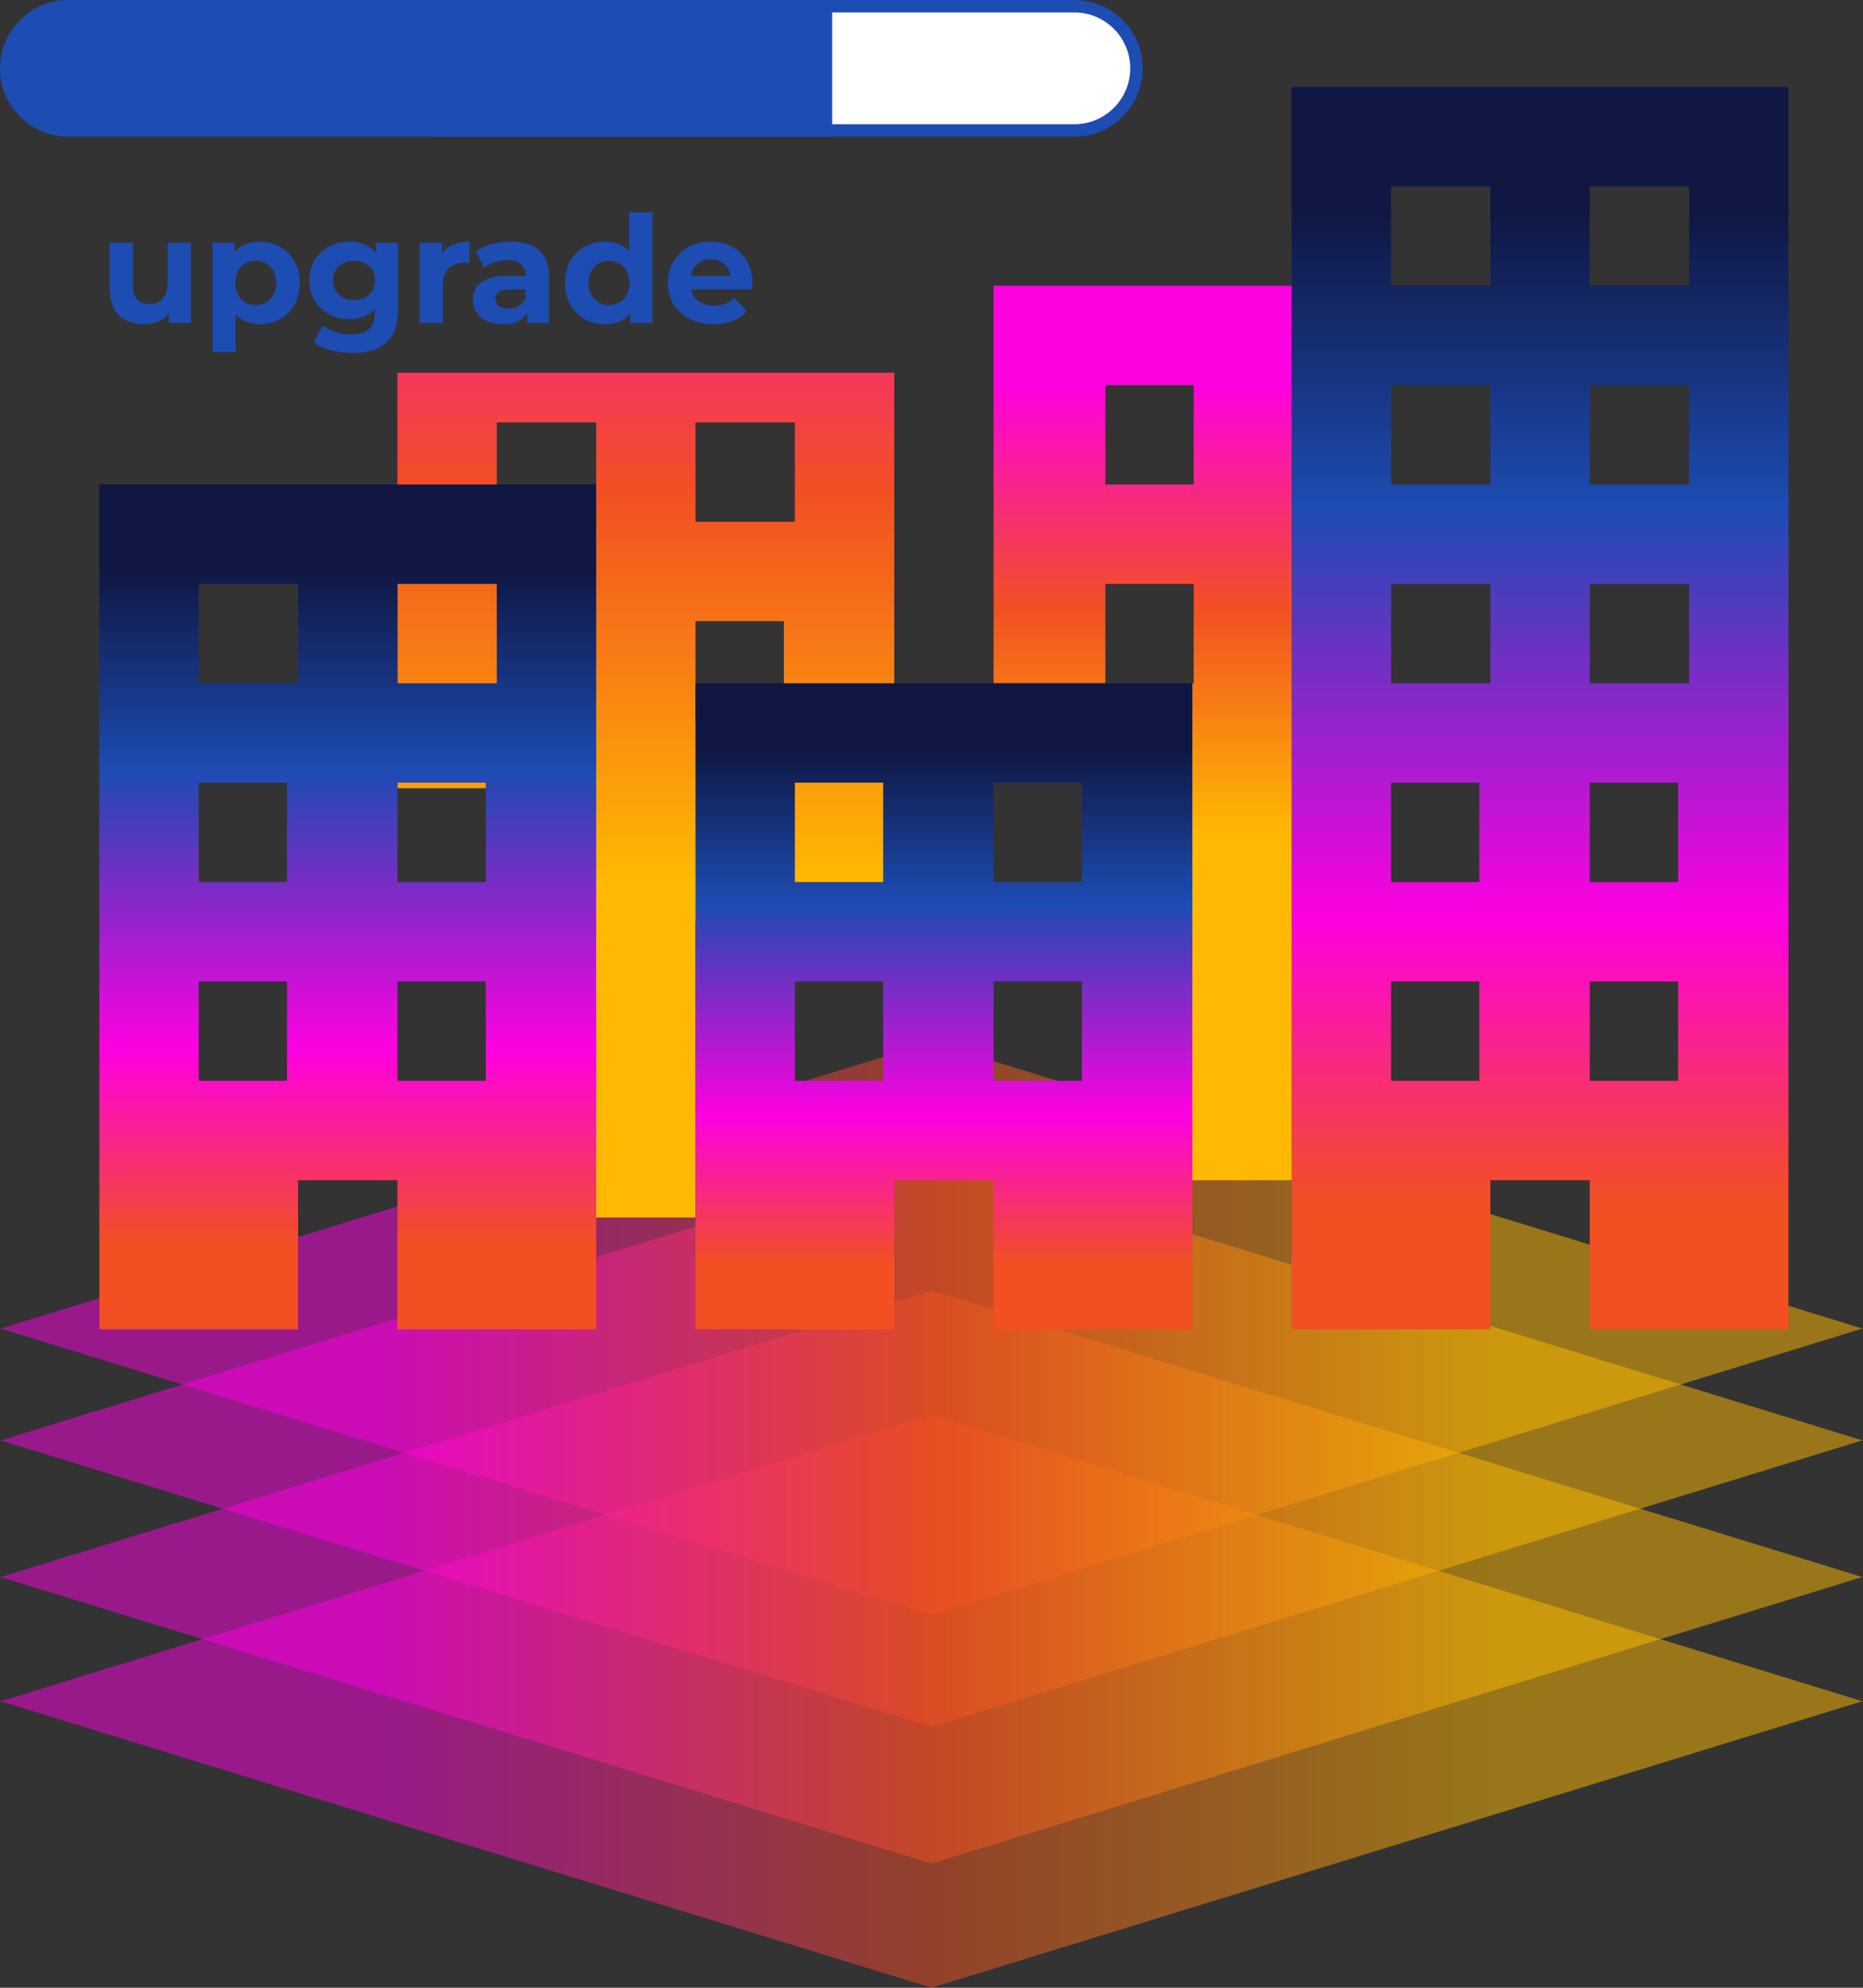
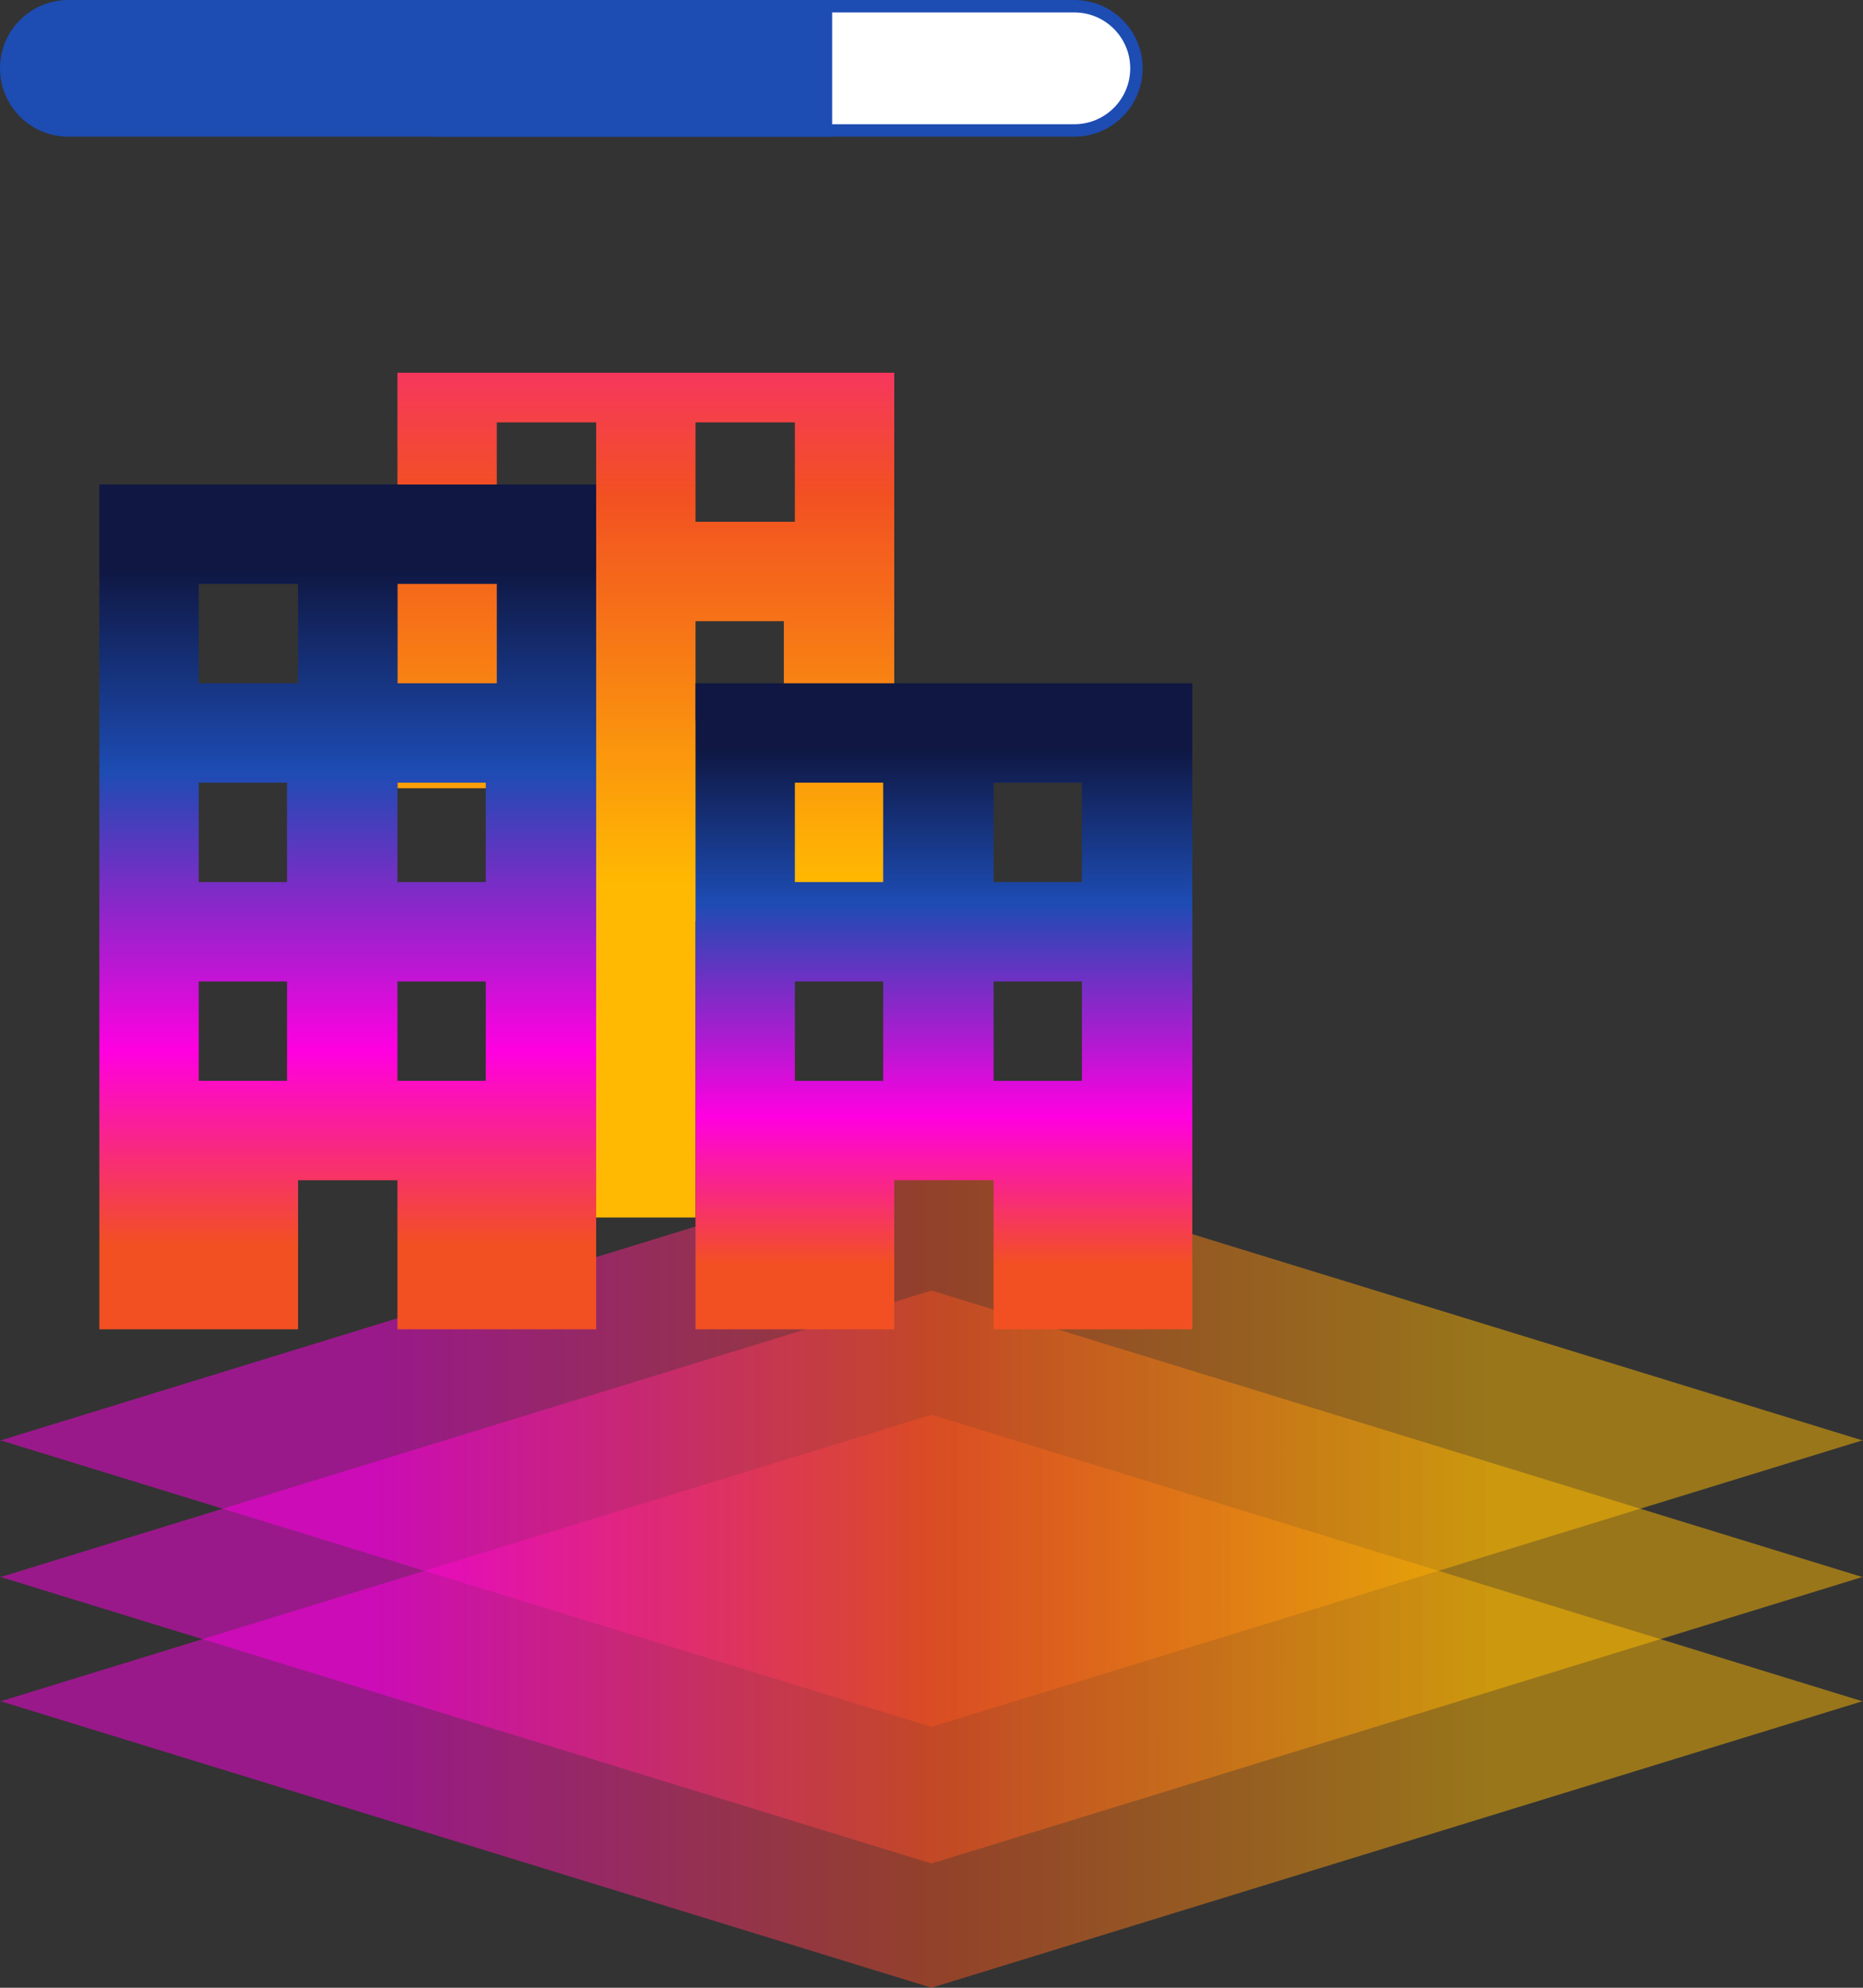
<svg xmlns="http://www.w3.org/2000/svg" width="150" height="160" viewBox="0 0 150 160" fill="none">
  <rect x="0" y="0" width="150" height="160" fill="#333333" stroke="none" />
  <path opacity="0.5" fill-rule="evenodd" clip-rule="evenodd" d="M149.889 115.922L75.001 92.88L0.113 115.922H0.001L0.057 115.94L0.001 115.957H0.113L75.001 138.999L149.889 115.957H150.001L149.945 115.94L150.001 115.922H149.889Z" fill="url(#paint0_linear_775_695)" />
  <path opacity="0.5" fill-rule="evenodd" clip-rule="evenodd" d="M149.889 126.922L75.001 103.88L0.113 126.922H0.001L0.057 126.94L0.001 126.957H0.113L75.001 149.999L149.889 126.957H150.001L149.945 126.94L150.001 126.922H149.889Z" fill="url(#paint1_linear_775_695)" />
  <path opacity="0.5" fill-rule="evenodd" clip-rule="evenodd" d="M149.889 136.922L75.001 113.88L0.113 136.922H0.001L0.057 136.94L0.001 136.957H0.113L75.001 159.999L149.889 136.957H150.001L149.945 136.94L150.001 136.922H149.889Z" fill="url(#paint2_linear_775_695)" />
-   <path opacity="0.5" fill-rule="evenodd" clip-rule="evenodd" d="M149.889 106.922L75.001 83.88L0.113 106.922H0.001L0.057 106.94L0.001 106.957H0.113L75.001 129.999L149.889 106.957H150.001L149.945 106.94L150.001 106.922H149.889Z" fill="url(#paint3_linear_775_695)" />
-   <path fill-rule="evenodd" clip-rule="evenodd" d="M144 7H104V107H120V95H128V107H144V7ZM136 47H128V55H136V47ZM112 47H120V55H112V47ZM135.111 63H128V71H135.111V63ZM112 63H119.111V71H112V63ZM135.111 79H128V87H135.111V79ZM112 79H119.111V87H112V79ZM128 31H136V39H128V31ZM120 31H112V39H120V31ZM128 15H136V23H128V15ZM120 15H112V23H120V15Z" fill="url(#paint4_linear_775_695)" />
  <path d="M86.5 0.5H35.5V10.5H86.5C89.261 10.5 91.5 8.261 91.5 5.5C91.5 2.739 89.261 0.5 86.5 0.5Z" fill="white" stroke="#1D4CB3" />
-   <path fill-rule="evenodd" clip-rule="evenodd" d="M104 23H80V55H89V47H96.111V55H96V95H104V23ZM96.111 31H89V39H96.111V31Z" fill="url(#paint5_linear_775_695)" />
  <path fill-rule="evenodd" clip-rule="evenodd" d="M32 30H72V74.138H56V98H48V63.448H32V30ZM56 34H64V42H56V34ZM48 34H40V42H48V34ZM56 50H63.111V58H56V50Z" fill="url(#paint6_linear_775_695)" />
-   <path d="M11.588 26.096C11.052 26.096 10.572 25.992 10.148 25.784C9.732 25.576 9.408 25.26 9.176 24.836C8.944 24.404 8.828 23.856 8.828 23.192V19.544H10.7V22.916C10.7 23.452 10.812 23.848 11.036 24.104C11.268 24.352 11.592 24.476 12.008 24.476C12.296 24.476 12.552 24.416 12.776 24.296C13 24.168 13.176 23.976 13.304 23.72C13.432 23.456 13.496 23.128 13.496 22.736V19.544H15.368V26H13.592V24.224L13.916 24.74C13.7 25.188 13.38 25.528 12.956 25.76C12.54 25.984 12.084 26.096 11.588 26.096ZM20.918 26.096C20.374 26.096 19.898 25.976 19.49 25.736C19.082 25.496 18.762 25.132 18.53 24.644C18.306 24.148 18.194 23.524 18.194 22.772C18.194 22.012 18.302 21.388 18.518 20.9C18.734 20.412 19.046 20.048 19.454 19.808C19.862 19.568 20.35 19.448 20.918 19.448C21.526 19.448 22.07 19.588 22.55 19.868C23.038 20.14 23.422 20.524 23.702 21.02C23.99 21.516 24.134 22.1 24.134 22.772C24.134 23.452 23.99 24.04 23.702 24.536C23.422 25.032 23.038 25.416 22.55 25.688C22.07 25.96 21.526 26.096 20.918 26.096ZM17.102 28.328V19.544H18.89V20.864L18.854 22.784L18.974 24.692V28.328H17.102ZM20.594 24.56C20.906 24.56 21.182 24.488 21.422 24.344C21.67 24.2 21.866 23.996 22.01 23.732C22.162 23.46 22.238 23.14 22.238 22.772C22.238 22.396 22.162 22.076 22.01 21.812C21.866 21.548 21.67 21.344 21.422 21.2C21.182 21.056 20.906 20.984 20.594 20.984C20.282 20.984 20.002 21.056 19.754 21.2C19.506 21.344 19.31 21.548 19.166 21.812C19.022 22.076 18.95 22.396 18.95 22.772C18.95 23.14 19.022 23.46 19.166 23.732C19.31 23.996 19.506 24.2 19.754 24.344C20.002 24.488 20.282 24.56 20.594 24.56ZM28.423 28.424C27.815 28.424 27.227 28.348 26.659 28.196C26.099 28.052 25.631 27.832 25.255 27.536L25.999 26.192C26.271 26.416 26.615 26.592 27.031 26.72C27.455 26.856 27.871 26.924 28.279 26.924C28.943 26.924 29.423 26.776 29.719 26.48C30.023 26.184 30.175 25.744 30.175 25.16V24.188L30.295 22.568L30.271 20.936V19.544H32.047V24.92C32.047 26.12 31.735 27.004 31.111 27.572C30.487 28.14 29.591 28.424 28.423 28.424ZM28.135 25.688C27.535 25.688 26.991 25.56 26.503 25.304C26.023 25.04 25.635 24.676 25.339 24.212C25.051 23.74 24.907 23.192 24.907 22.568C24.907 21.936 25.051 21.388 25.339 20.924C25.635 20.452 26.023 20.088 26.503 19.832C26.991 19.576 27.535 19.448 28.135 19.448C28.679 19.448 29.159 19.56 29.575 19.784C29.991 20 30.315 20.34 30.547 20.804C30.779 21.26 30.895 21.848 30.895 22.568C30.895 23.28 30.779 23.868 30.547 24.332C30.315 24.788 29.991 25.128 29.575 25.352C29.159 25.576 28.679 25.688 28.135 25.688ZM28.507 24.152C28.835 24.152 29.127 24.088 29.383 23.96C29.639 23.824 29.839 23.636 29.983 23.396C30.127 23.156 30.199 22.88 30.199 22.568C30.199 22.248 30.127 21.972 29.983 21.74C29.839 21.5 29.639 21.316 29.383 21.188C29.127 21.052 28.835 20.984 28.507 20.984C28.179 20.984 27.887 21.052 27.631 21.188C27.375 21.316 27.171 21.5 27.019 21.74C26.875 21.972 26.803 22.248 26.803 22.568C26.803 22.88 26.875 23.156 27.019 23.396C27.171 23.636 27.375 23.824 27.631 23.96C27.887 24.088 28.179 24.152 28.507 24.152ZM33.79 26V19.544H35.578V21.368L35.326 20.84C35.518 20.384 35.826 20.04 36.25 19.808C36.674 19.568 37.19 19.448 37.798 19.448V21.176C37.718 21.168 37.646 21.164 37.582 21.164C37.518 21.156 37.45 21.152 37.378 21.152C36.866 21.152 36.45 21.3 36.13 21.596C35.818 21.884 35.662 22.336 35.662 22.952V26H33.79ZM42.449 26V24.74L42.329 24.464V22.208C42.329 21.808 42.205 21.496 41.957 21.272C41.717 21.048 41.345 20.936 40.841 20.936C40.497 20.936 40.157 20.992 39.821 21.104C39.493 21.208 39.213 21.352 38.981 21.536L38.309 20.228C38.661 19.98 39.085 19.788 39.581 19.652C40.077 19.516 40.581 19.448 41.093 19.448C42.077 19.448 42.841 19.68 43.385 20.144C43.929 20.608 44.201 21.332 44.201 22.316V26H42.449ZM40.481 26.096C39.977 26.096 39.545 26.012 39.185 25.844C38.825 25.668 38.549 25.432 38.357 25.136C38.165 24.84 38.069 24.508 38.069 24.14C38.069 23.756 38.161 23.42 38.345 23.132C38.537 22.844 38.837 22.62 39.245 22.46C39.653 22.292 40.185 22.208 40.841 22.208H42.557V23.3H41.045C40.605 23.3 40.301 23.372 40.133 23.516C39.973 23.66 39.893 23.84 39.893 24.056C39.893 24.296 39.985 24.488 40.169 24.632C40.361 24.768 40.621 24.836 40.949 24.836C41.261 24.836 41.541 24.764 41.789 24.62C42.037 24.468 42.217 24.248 42.329 23.96L42.617 24.824C42.481 25.24 42.233 25.556 41.873 25.772C41.513 25.988 41.049 26.096 40.481 26.096ZM48.714 26.096C48.106 26.096 47.558 25.96 47.07 25.688C46.582 25.408 46.194 25.02 45.906 24.524C45.626 24.028 45.486 23.444 45.486 22.772C45.486 22.092 45.626 21.504 45.906 21.008C46.194 20.512 46.582 20.128 47.07 19.856C47.558 19.584 48.106 19.448 48.714 19.448C49.258 19.448 49.734 19.568 50.142 19.808C50.55 20.048 50.866 20.412 51.09 20.9C51.314 21.388 51.426 22.012 51.426 22.772C51.426 23.524 51.318 24.148 51.102 24.644C50.886 25.132 50.574 25.496 50.166 25.736C49.766 25.976 49.282 26.096 48.714 26.096ZM49.038 24.56C49.342 24.56 49.618 24.488 49.866 24.344C50.114 24.2 50.31 23.996 50.454 23.732C50.606 23.46 50.682 23.14 50.682 22.772C50.682 22.396 50.606 22.076 50.454 21.812C50.31 21.548 50.114 21.344 49.866 21.2C49.618 21.056 49.342 20.984 49.038 20.984C48.726 20.984 48.446 21.056 48.198 21.2C47.95 21.344 47.75 21.548 47.598 21.812C47.454 22.076 47.382 22.396 47.382 22.772C47.382 23.14 47.454 23.46 47.598 23.732C47.75 23.996 47.95 24.2 48.198 24.344C48.446 24.488 48.726 24.56 49.038 24.56ZM50.73 26V24.68L50.766 22.76L50.646 20.852V17.096H52.518V26H50.73ZM57.455 26.096C56.719 26.096 56.071 25.952 55.511 25.664C54.959 25.376 54.531 24.984 54.227 24.488C53.923 23.984 53.771 23.412 53.771 22.772C53.771 22.124 53.919 21.552 54.215 21.056C54.519 20.552 54.931 20.16 55.451 19.88C55.971 19.592 56.559 19.448 57.215 19.448C57.847 19.448 58.415 19.584 58.919 19.856C59.431 20.12 59.835 20.504 60.131 21.008C60.427 21.504 60.575 22.1 60.575 22.796C60.575 22.868 60.571 22.952 60.563 23.048C60.555 23.136 60.547 23.22 60.539 23.3H55.295V22.208H59.555L58.835 22.532C58.835 22.196 58.767 21.904 58.631 21.656C58.495 21.408 58.307 21.216 58.067 21.08C57.827 20.936 57.547 20.864 57.227 20.864C56.907 20.864 56.623 20.936 56.375 21.08C56.135 21.216 55.947 21.412 55.811 21.668C55.675 21.916 55.607 22.212 55.607 22.556V22.844C55.607 23.196 55.683 23.508 55.835 23.78C55.995 24.044 56.215 24.248 56.495 24.392C56.783 24.528 57.119 24.596 57.503 24.596C57.847 24.596 58.147 24.544 58.403 24.44C58.667 24.336 58.907 24.18 59.123 23.972L60.119 25.052C59.823 25.388 59.451 25.648 59.003 25.832C58.555 26.008 58.039 26.096 57.455 26.096Z" fill="#1D4CB3" />
  <path d="M0 5.5C0 2.462 2.462 0 5.5 0H67V11H5.5C2.462 11 0 8.538 0 5.5V5.5Z" fill="#1D4CB3" />
  <path fill-rule="evenodd" clip-rule="evenodd" d="M96 55H56V107H72V95H80V107H96V55ZM87.111 63H80V71H87.111V63ZM64 63H71.111V71H64V63ZM87.111 79H80V87H87.111V79ZM64 79H71.111V87H64V79Z" fill="url(#paint7_linear_775_695)" />
  <path fill-rule="evenodd" clip-rule="evenodd" d="M48 39H8V107H24V95H32V107H48V39ZM40 47H32V55H40V47ZM16 47H24V55H16V47ZM39.111 63H32V71H39.111V63ZM16 63H23.111V71H16V63ZM39.111 79H32V87H39.111V79ZM16 79H23.111V87H16V79Z" fill="url(#paint8_linear_775_695)" />
  <defs>
    <linearGradient id="paint0_linear_775_695" x1="10.346" y1="113.157" x2="139.656" y2="113.157" gradientUnits="userSpaceOnUse">
      <stop offset="0.155" stop-color="#FF00E1" />
      <stop offset="0.5" stop-color="#F25022" />
      <stop offset="0.845" stop-color="#FFB902" />
    </linearGradient>
    <linearGradient id="paint1_linear_775_695" x1="10.346" y1="124.157" x2="139.656" y2="124.157" gradientUnits="userSpaceOnUse">
      <stop offset="0.155" stop-color="#FF00E1" />
      <stop offset="0.5" stop-color="#F25022" />
      <stop offset="0.845" stop-color="#FFB902" />
    </linearGradient>
    <linearGradient id="paint2_linear_775_695" x1="10.346" y1="134.157" x2="139.656" y2="134.157" gradientUnits="userSpaceOnUse">
      <stop offset="0.155" stop-color="#FF00E1" />
      <stop offset="0.5" stop-color="#F25022" />
      <stop offset="0.845" stop-color="#FFB902" />
    </linearGradient>
    <linearGradient id="paint3_linear_775_695" x1="10.346" y1="104.157" x2="139.656" y2="104.157" gradientUnits="userSpaceOnUse">
      <stop offset="0.155" stop-color="#FF00E1" />
      <stop offset="0.5" stop-color="#F25022" />
      <stop offset="0.845" stop-color="#FFB902" />
    </linearGradient>
    <linearGradient id="paint4_linear_775_695" x1="124" y1="7" x2="124" y2="107" gradientUnits="userSpaceOnUse">
      <stop offset="0.1" stop-color="#0F1742" />
      <stop offset="0.34" stop-color="#1D4CB3" />
      <stop offset="0.67" stop-color="#FF00E1" />
      <stop offset="0.9" stop-color="#F25022" />
    </linearGradient>
    <linearGradient id="paint5_linear_775_695" x1="101" y1="23" x2="101" y2="75" gradientUnits="userSpaceOnUse">
      <stop offset="0.15" stop-color="#FF00E1" />
      <stop offset="0.5" stop-color="#F25022" />
      <stop offset="0.85" stop-color="#FFB902" />
    </linearGradient>
    <linearGradient id="paint6_linear_775_695" x1="52" y1="-5.103" x2="52" y2="84.552" gradientUnits="userSpaceOnUse">
      <stop offset="0.15" stop-color="#FF00E1" />
      <stop offset="0.5" stop-color="#F25022" />
      <stop offset="0.85" stop-color="#FFB902" />
    </linearGradient>
    <linearGradient id="paint7_linear_775_695" x1="76" y1="55" x2="76" y2="107" gradientUnits="userSpaceOnUse">
      <stop offset="0.1" stop-color="#0F1742" />
      <stop offset="0.34" stop-color="#1D4CB3" />
      <stop offset="0.67" stop-color="#FF00E1" />
      <stop offset="0.9" stop-color="#F25022" />
    </linearGradient>
    <linearGradient id="paint8_linear_775_695" x1="28" y1="39" x2="28" y2="107" gradientUnits="userSpaceOnUse">
      <stop offset="0.1" stop-color="#0F1742" />
      <stop offset="0.34" stop-color="#1D4CB3" />
      <stop offset="0.67" stop-color="#FF00E1" />
      <stop offset="0.9" stop-color="#F25022" />
    </linearGradient>
  </defs>
</svg>